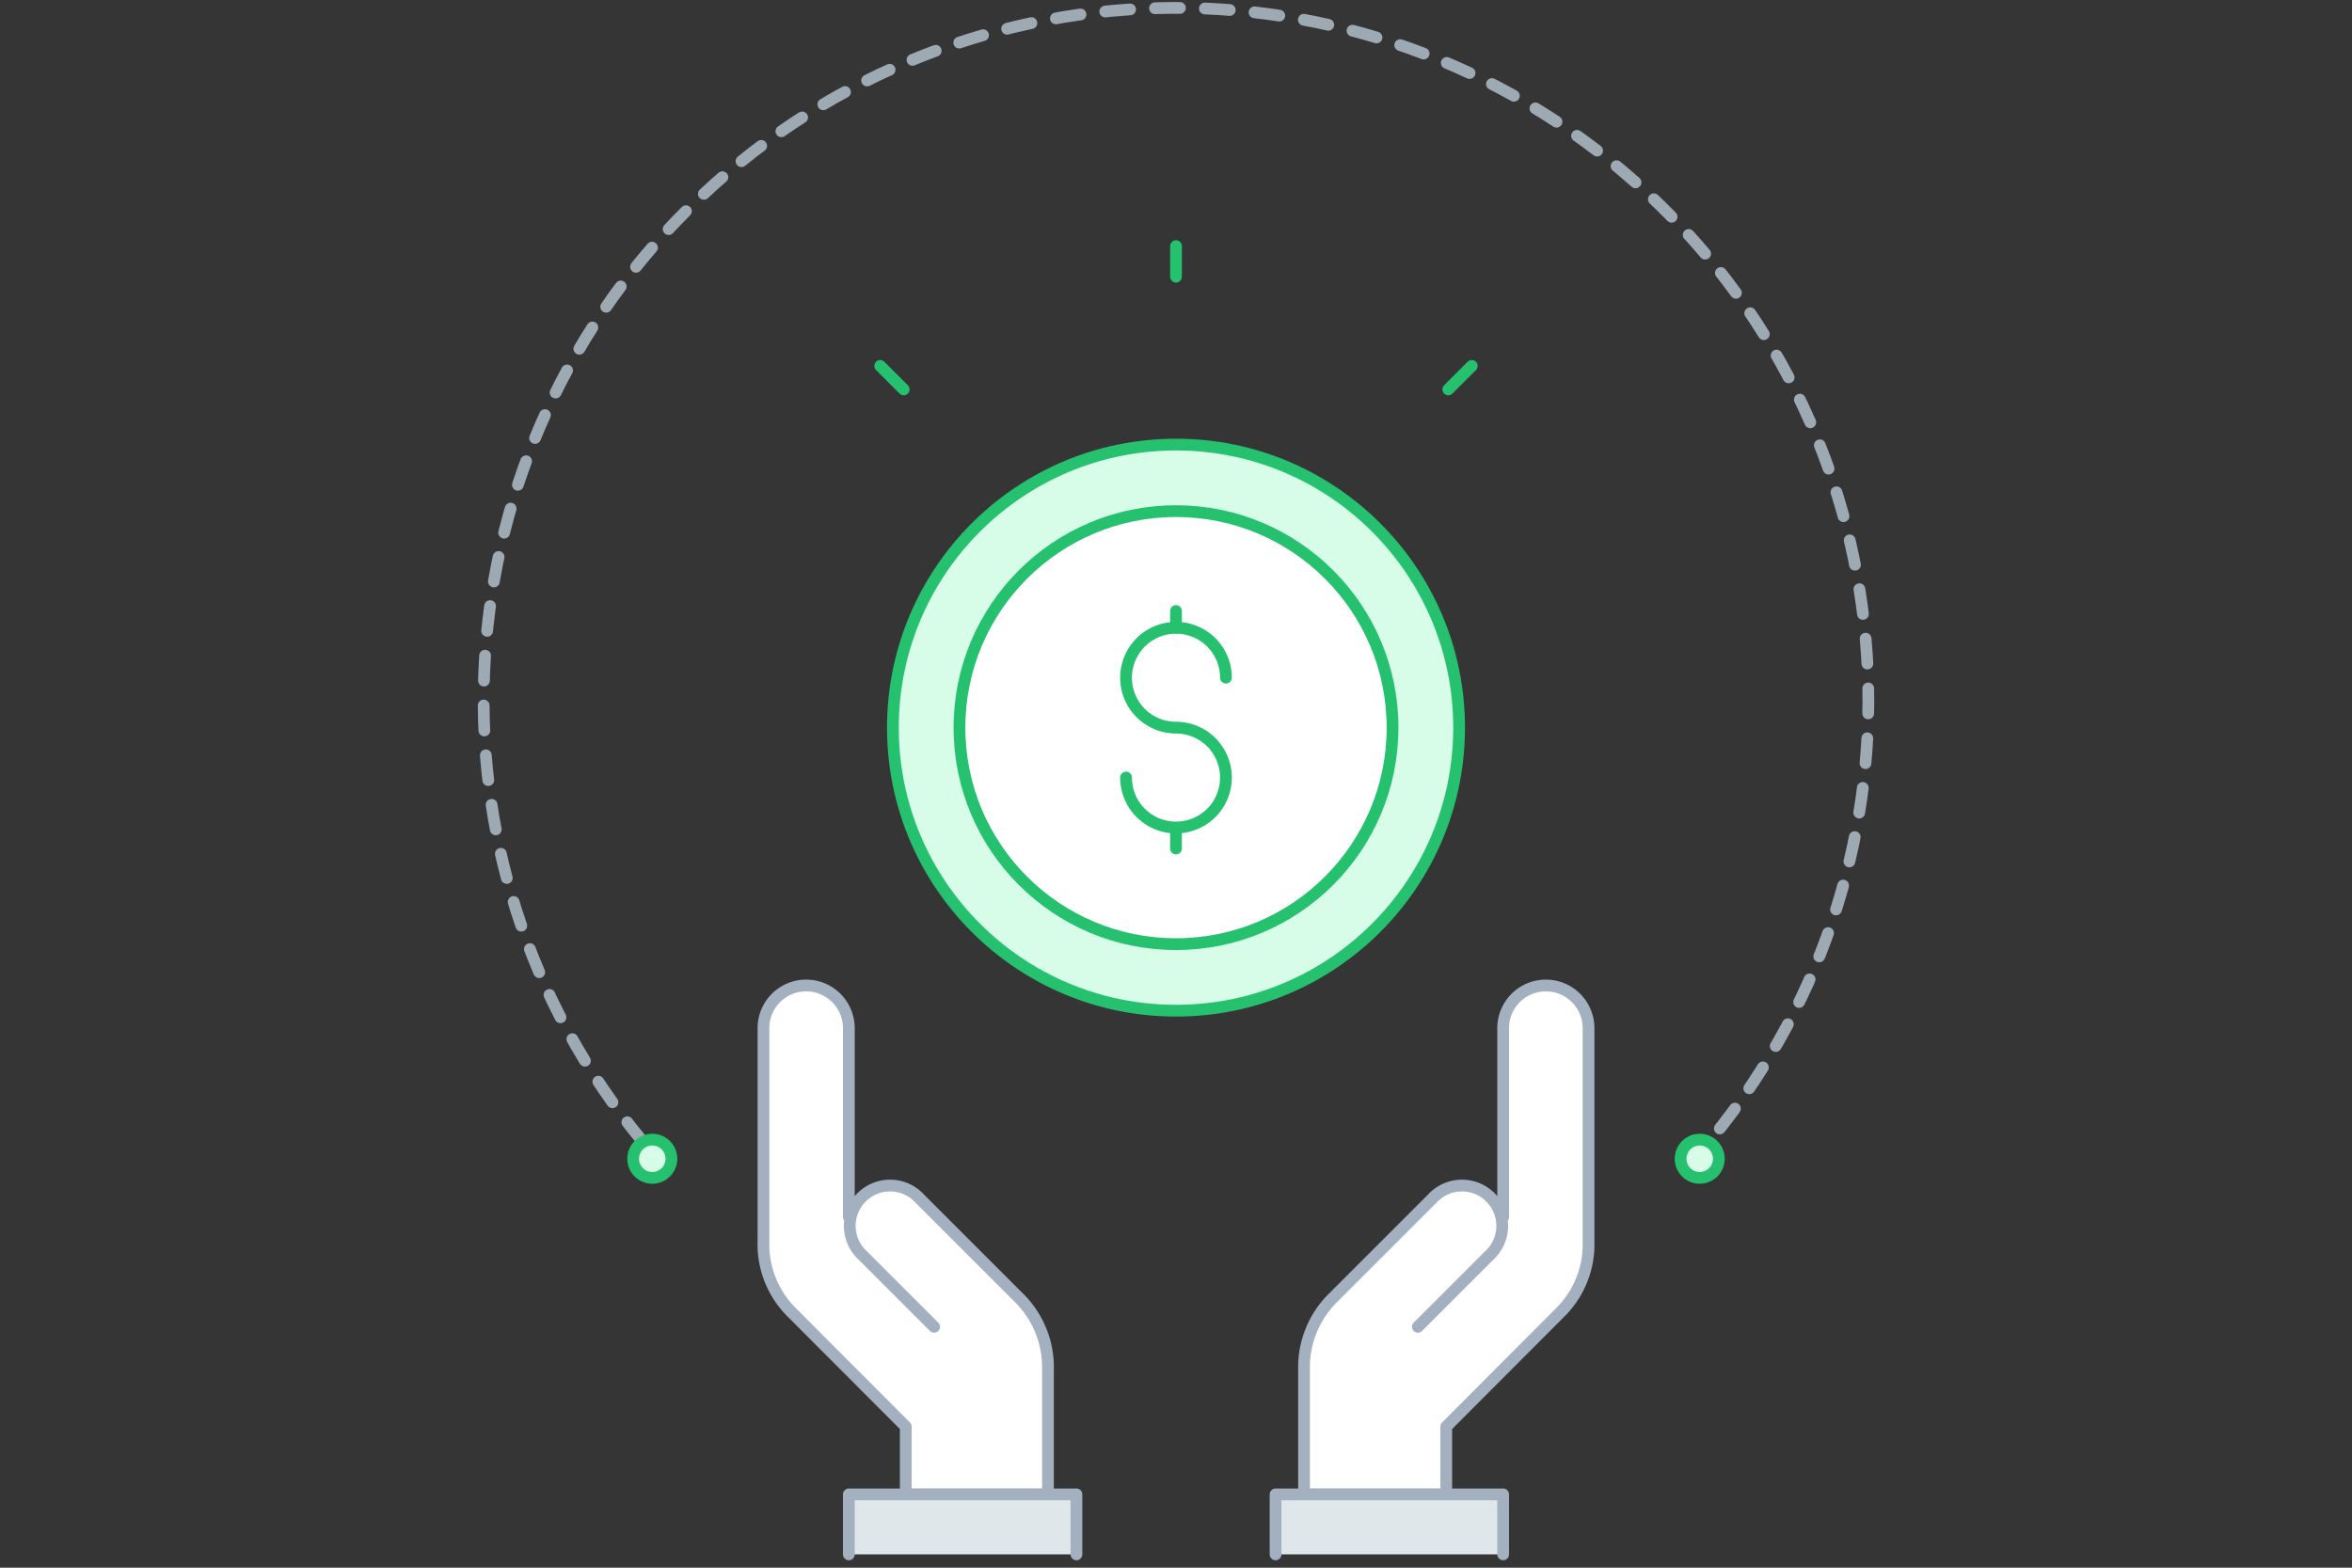
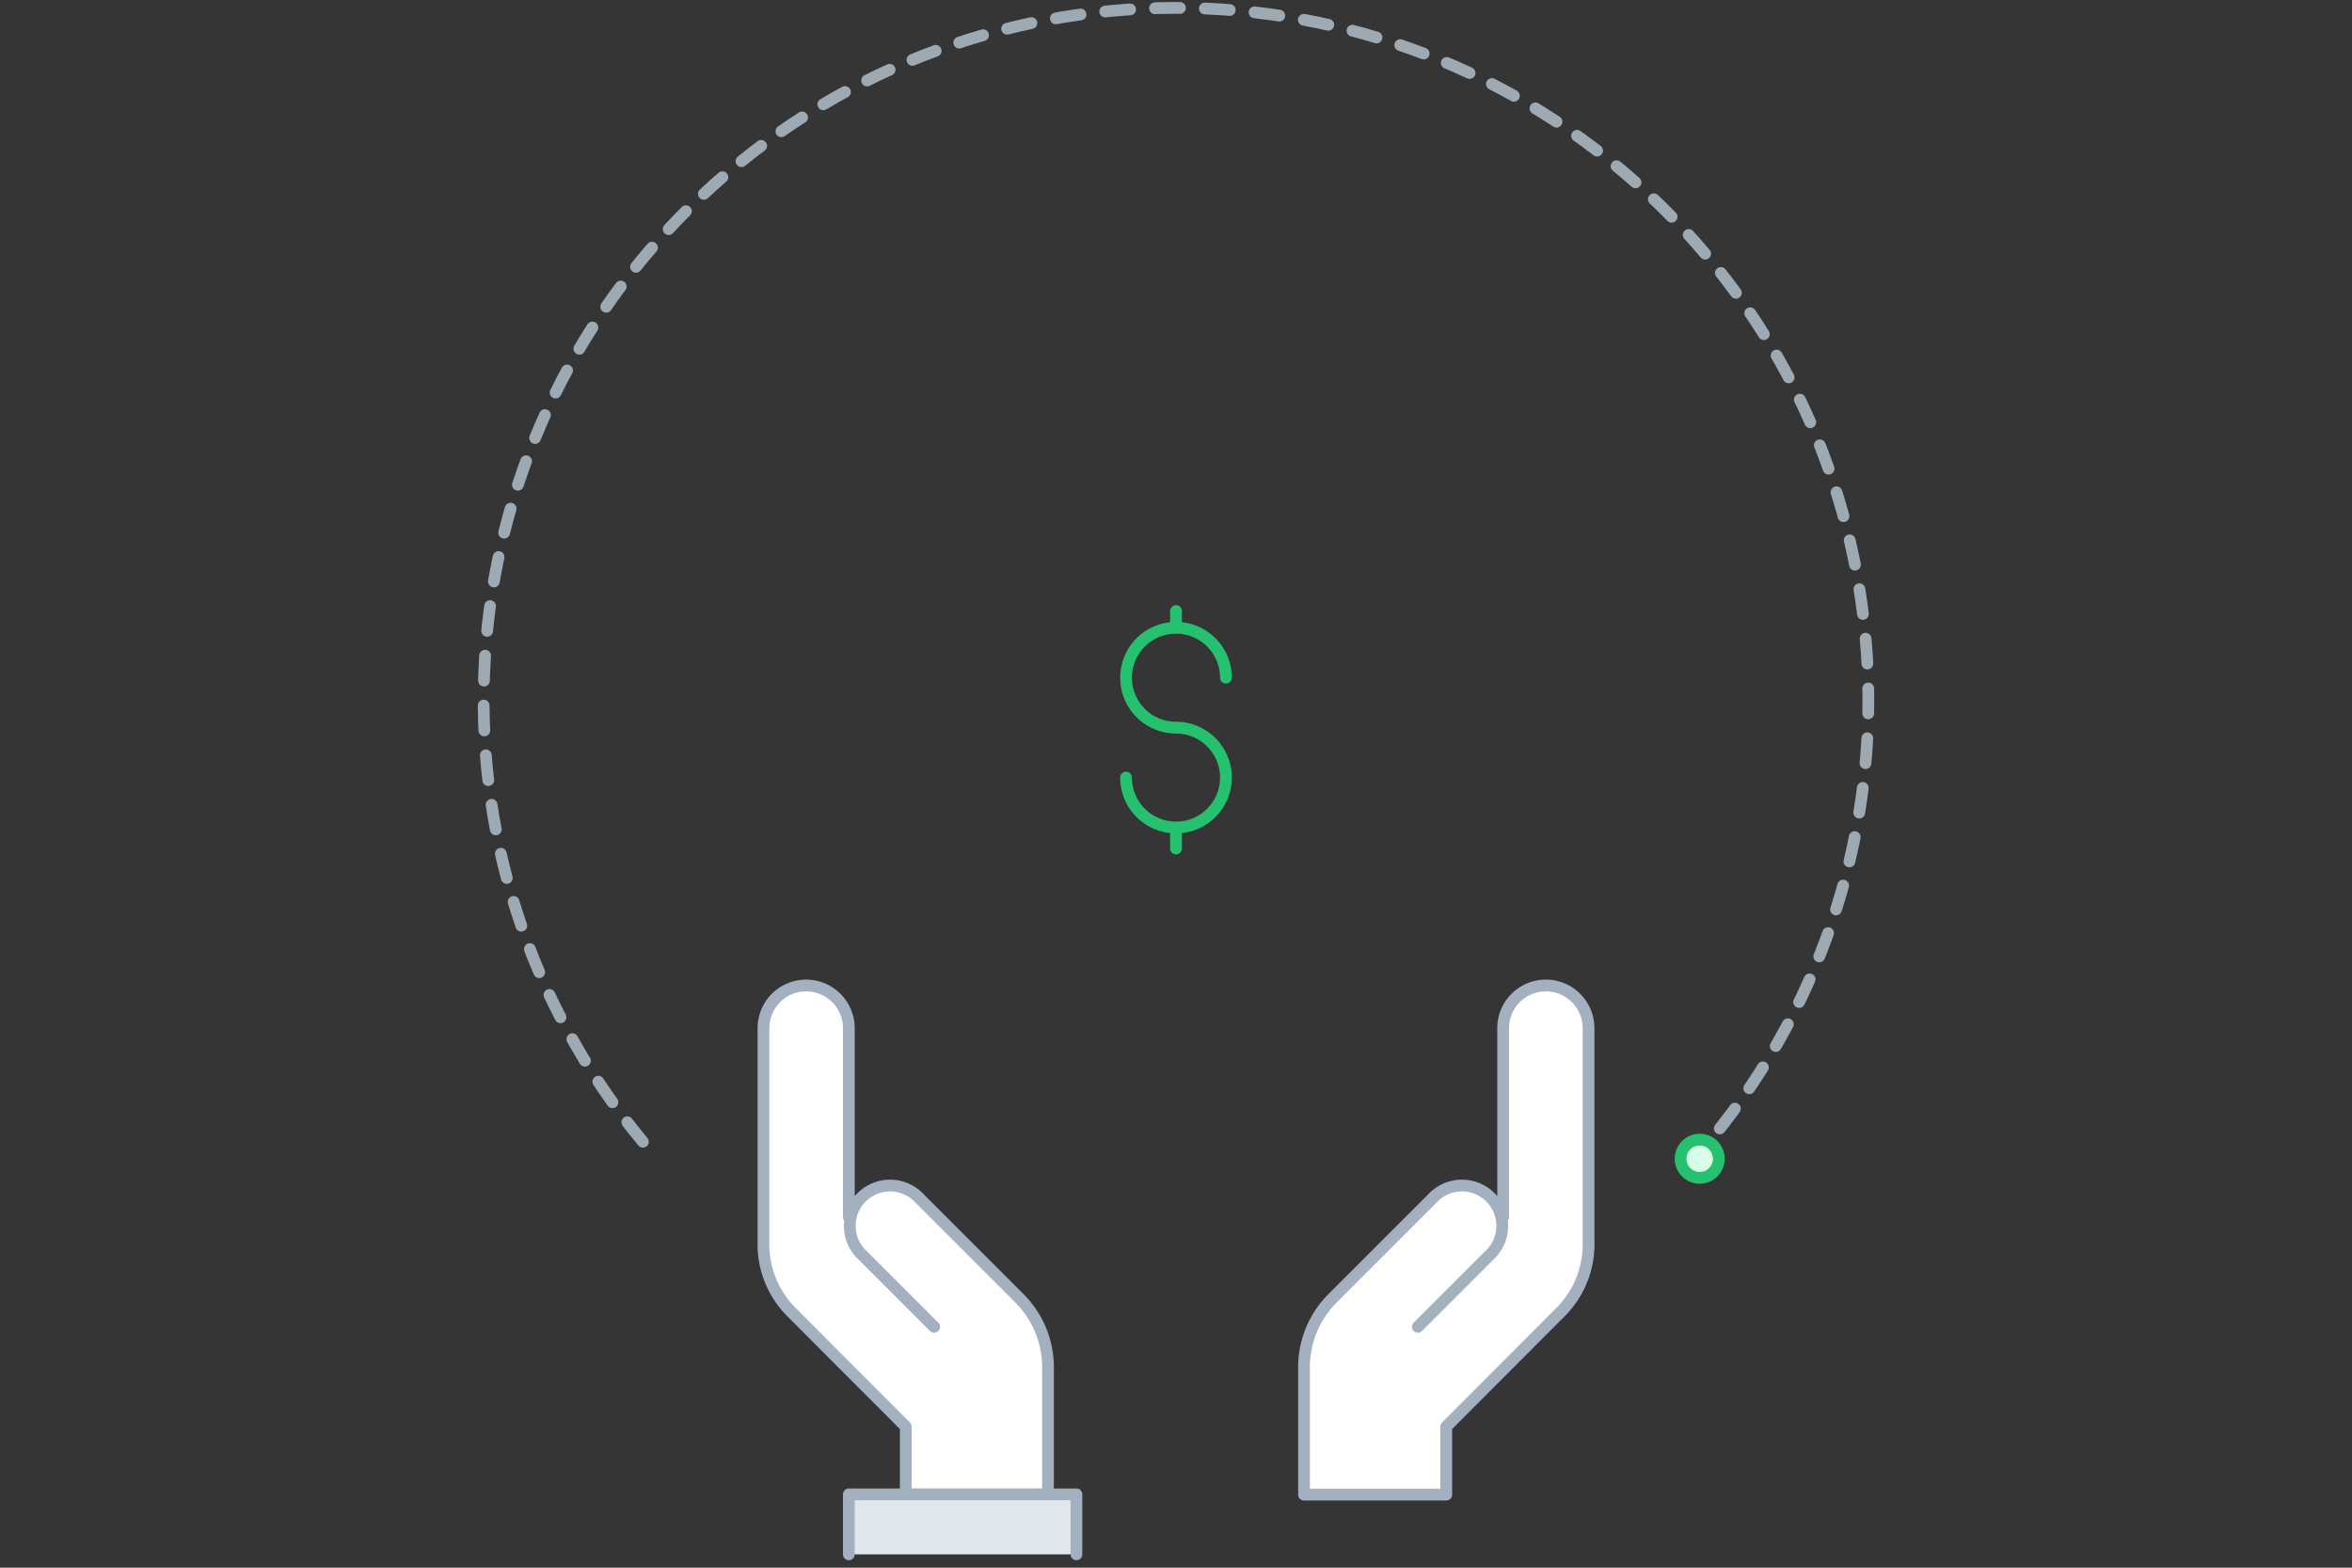
<svg xmlns="http://www.w3.org/2000/svg" width="300" height="200" viewBox="0 0 300 200">
  <rect x="0" y="0" width="300" height="200" fill="#333333" stroke="none" />
  <g fill="none" fill-rule="evenodd">
    <path fill="#FFF" fill-opacity=".01" fill-rule="nonzero" d="M0 0h300v200H0z" />
    <g stroke-linecap="round" stroke-linejoin="round" stroke-width="1.5" transform="translate(61 1)">
      <g fill-rule="nonzero" stroke="#A3B0BF">
        <path fill="#FFF" d="M47.27 154.25v-24.08a5.445 5.445 0 0 0-10.89 0v27.21a12.24 12.24 0 0 0 3.63 9.07L54.53 181v8.68h18.14v-15.97a12.47 12.47 0 0 0-3.63-9.07l-12.7-12.7a5.14 5.14 0 1 0-7.26 7.26l9.07 9.07" />
        <path fill="#DFE7EB" d="M47.27 197.3v-7.65H76.3v7.65" />
        <path fill="#FFF" d="M130.73 154.25v-24.08a5.445 5.445 0 1 1 10.89 0v27.21a12.24 12.24 0 0 1-3.63 9.07L123.47 181v8.68h-18.14v-15.97a12.47 12.47 0 0 1 3.63-9.07l12.7-12.7a5.14 5.14 0 1 1 7.26 7.26l-9.07 9.07" />
-         <path fill="#DFE7EB" d="M130.73 197.3v-7.65H101.7v7.65" />
      </g>
-       <path d="M51.27 45.68l3 3m69.46 0l3-3M89 34.3v-3.9" stroke="#25C16F" />
-       <circle cx="89" cy="91.83" r="36.11" fill="#D7FCE8" fill-rule="nonzero" stroke="#25C16F" />
-       <circle cx="89" cy="91.83" r="27.62" fill="#FFF" fill-rule="nonzero" stroke="#25C16F" />
      <path stroke="#25C16F" d="M95.37 85.45A6.37 6.37 0 1 0 89 91.83a6.37 6.37 0 1 1-6.37 6.37" />
      <path fill="#D7FCE8" fill-rule="nonzero" stroke="#25C16F" d="M89 76.95v2.13m0 26.05v2.12" />
      <path stroke="#9DAAB3" stroke-dasharray="3.18" d="M21 144.66C-8.711 108.801-5.471 56.034 28.404 24.079c33.874-31.955 86.741-32.114 120.807-.363 34.067 31.75 37.624 84.497 8.129 120.534" />
      <g fill="#D7FCE8" fill-rule="nonzero" stroke="#25C16F" transform="translate(19 144)">
-         <circle cx="3.2" cy="2.83" r="2.44" />
        <circle cx="136.8" cy="2.83" r="2.44" />
      </g>
    </g>
  </g>
</svg>